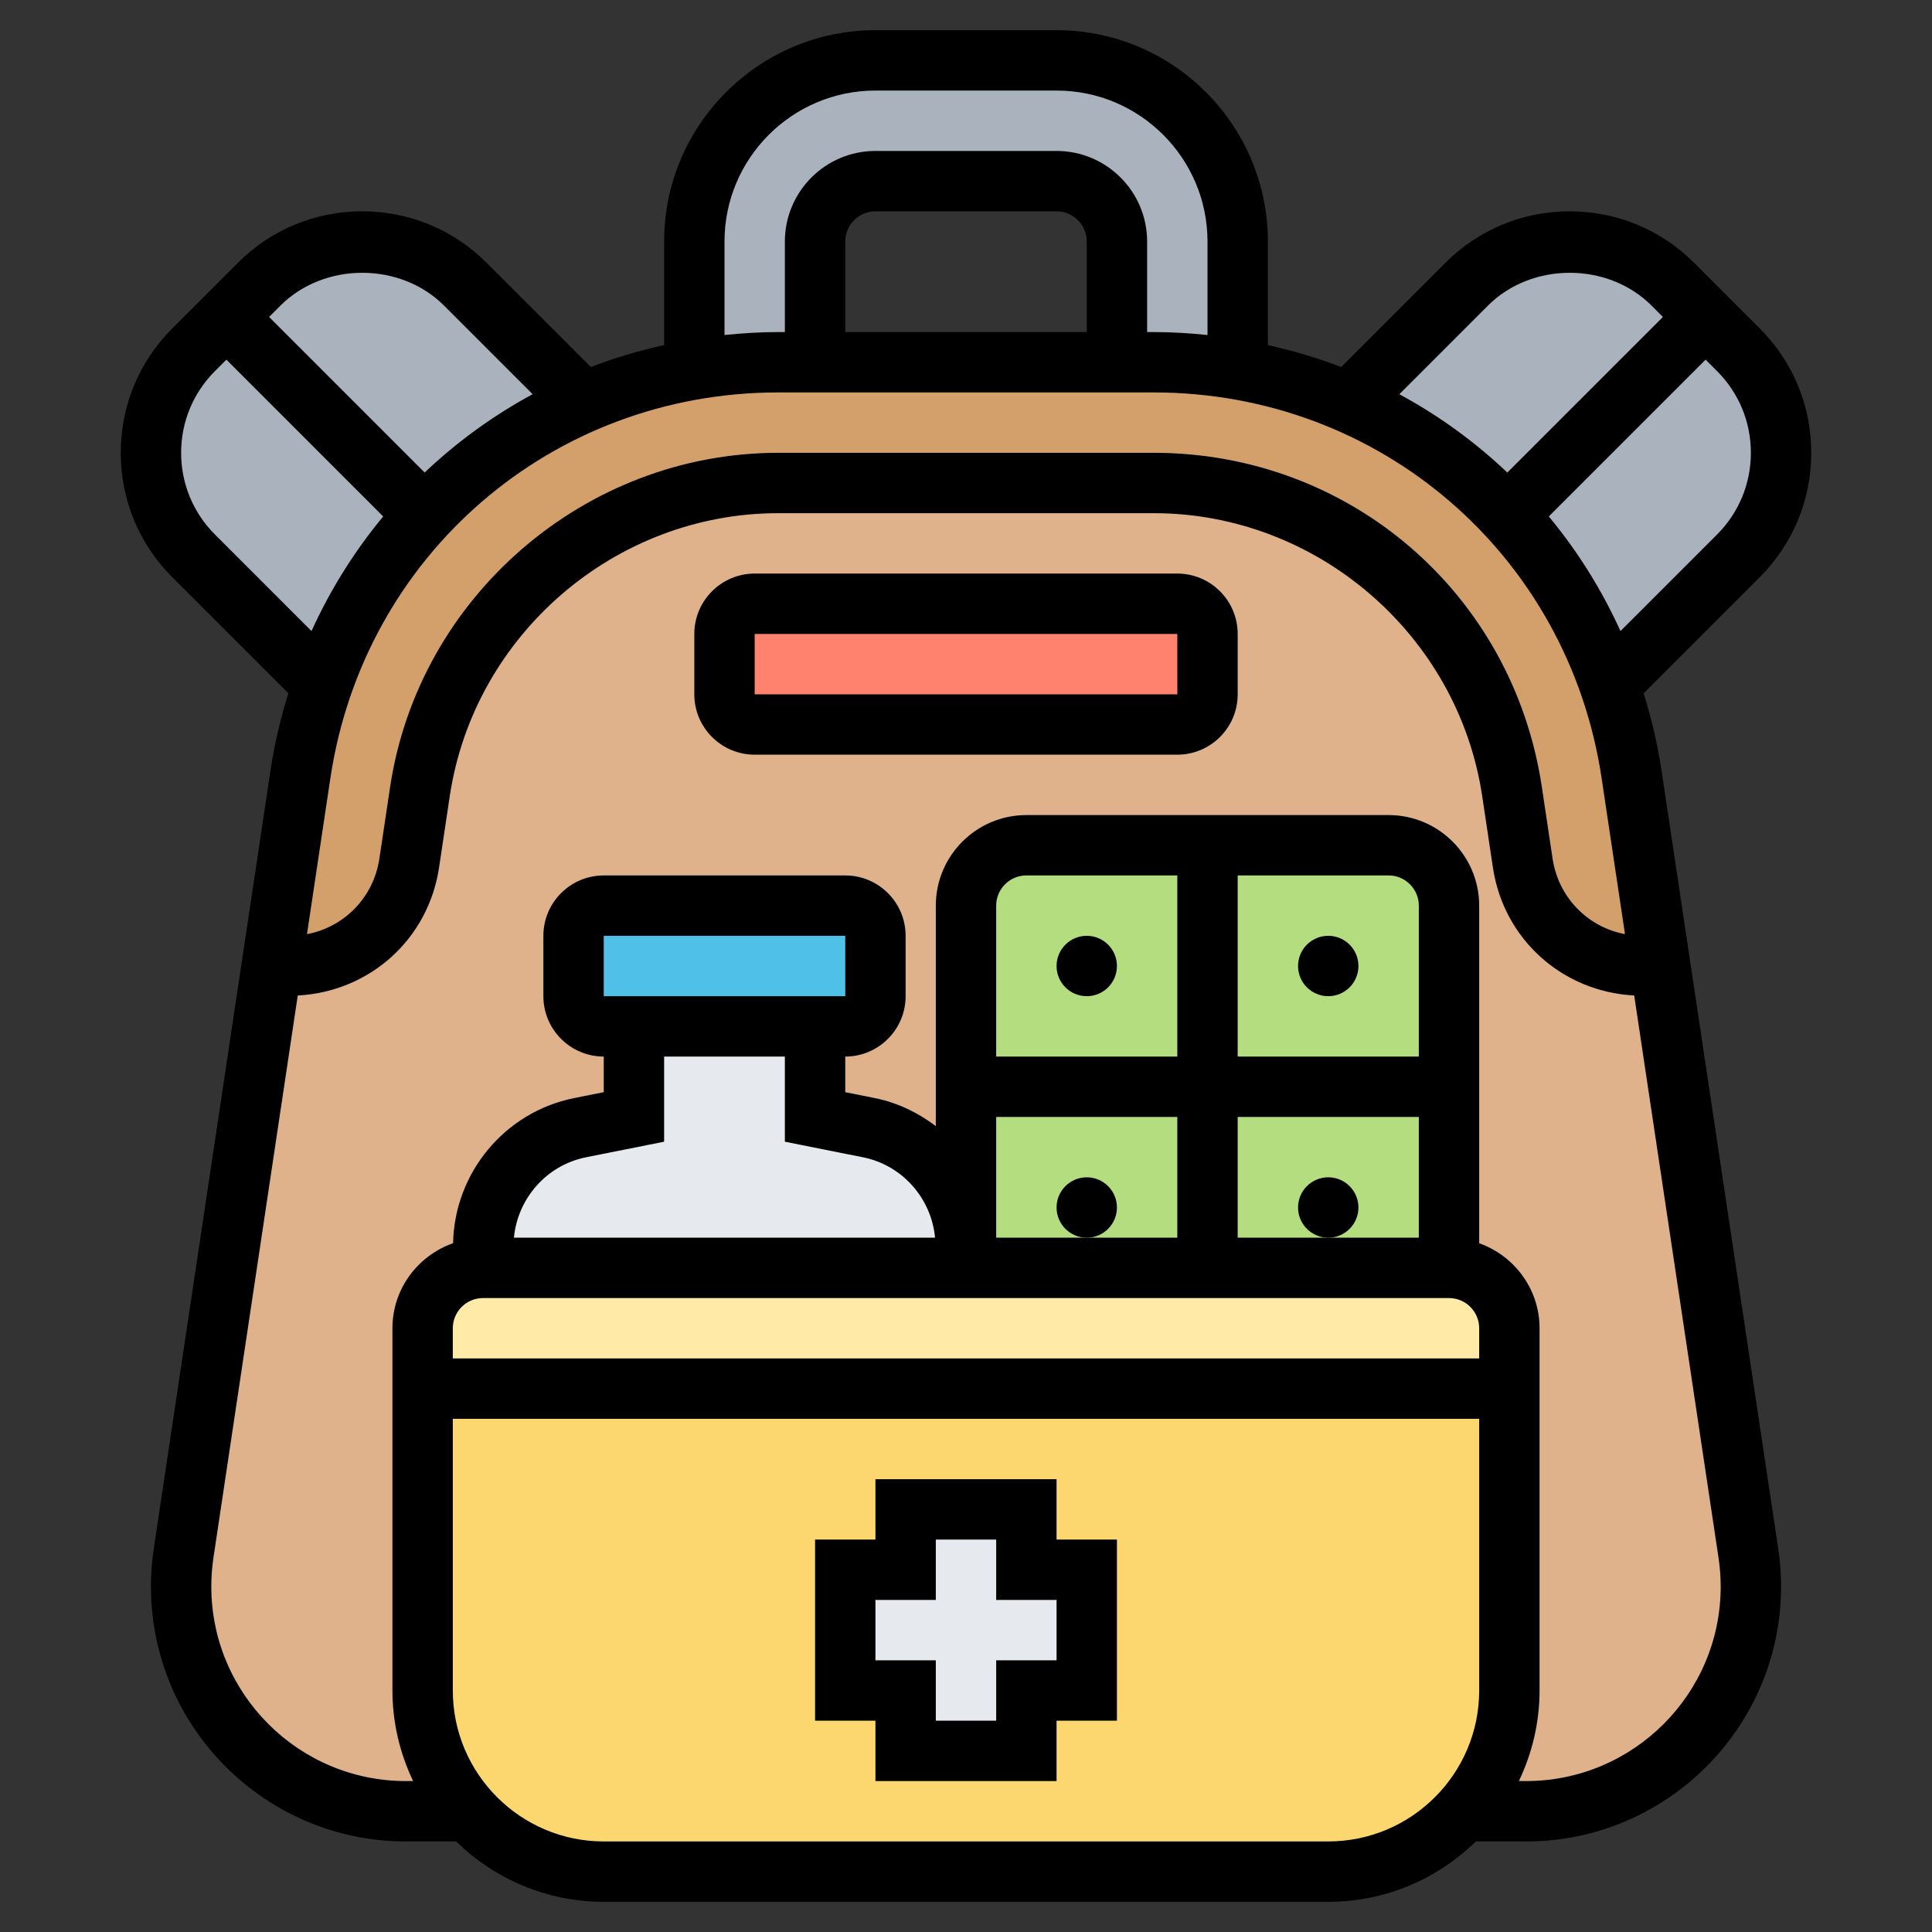
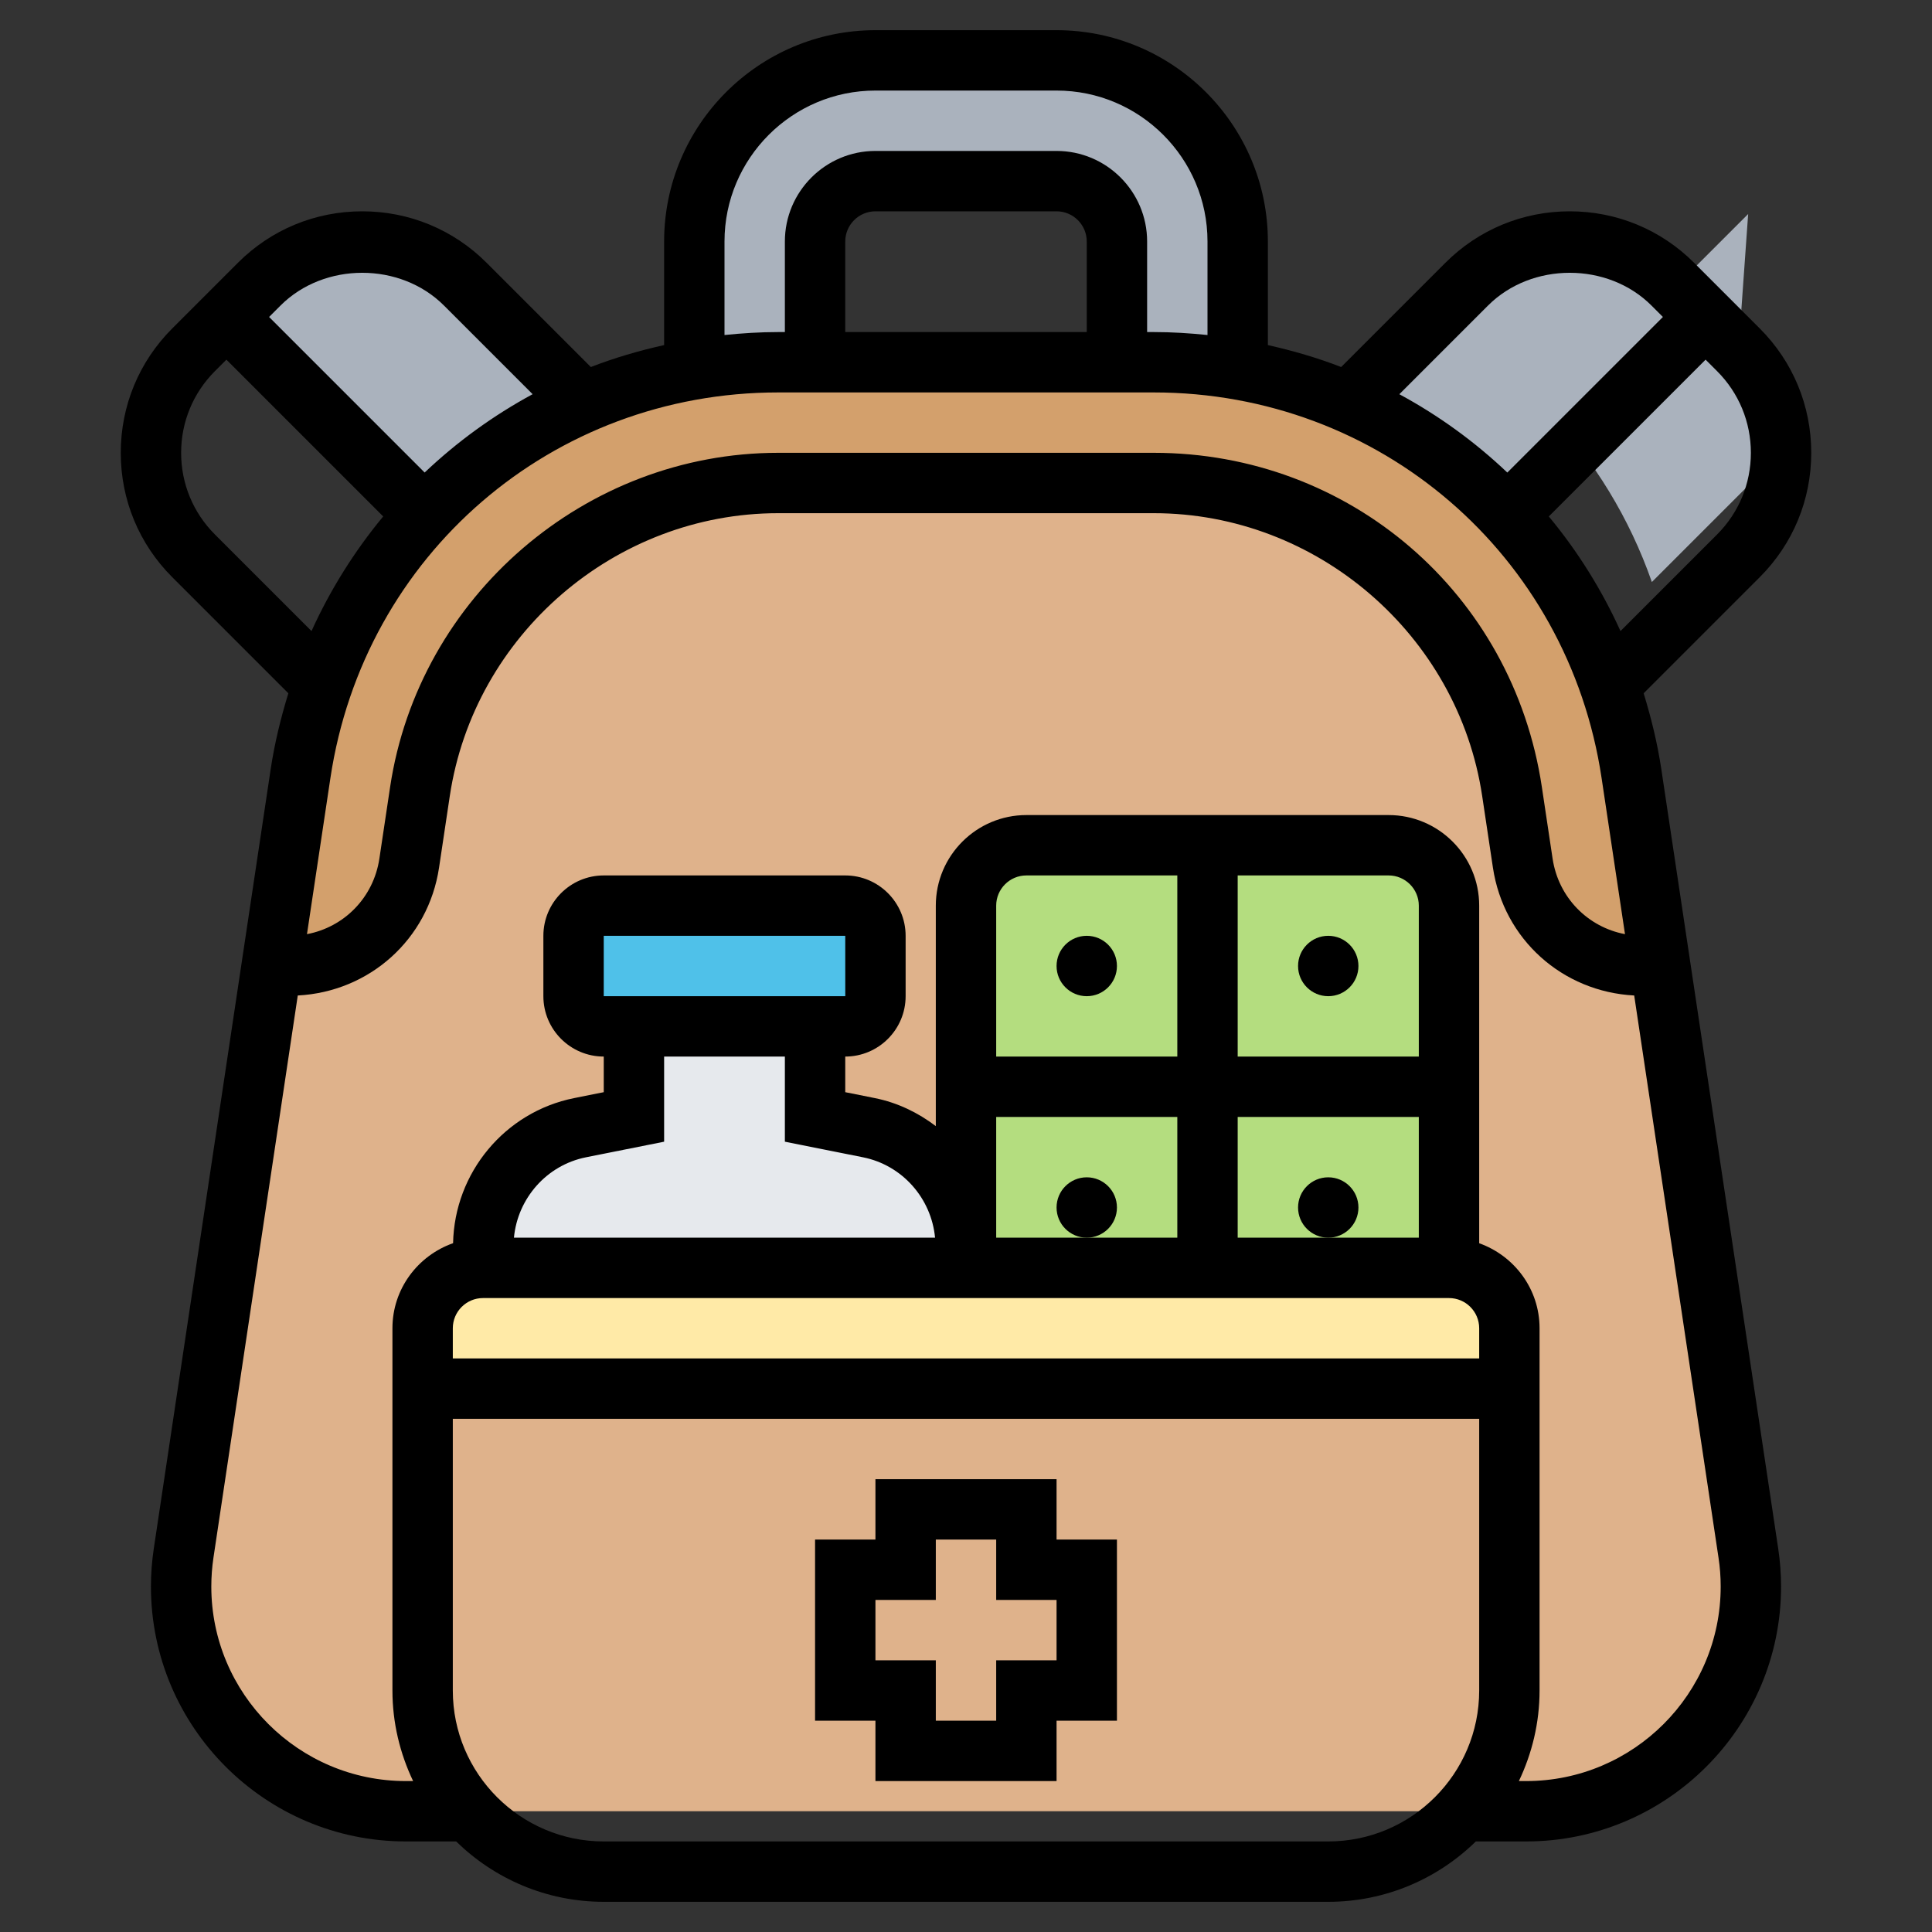
<svg xmlns="http://www.w3.org/2000/svg" id="Layer_5" enable-background="new 0 0 64 64" height="512" viewBox="0 0 64 64" width="512">
  <rect x="0" y="0" width="64" height="64" fill="#333333" stroke="none" />
  <g>
    <g>
      <g>
        <path d="m57.92 51.45-2.92-19.45h-.6c-1.73 0-3.24-1.11-3.79-2.7-.07-.23-.13-.46-.17-.71l-.35-2.37c-.88-5.87-5.93-10.22-11.87-10.22h-12.44c-5.94 0-10.99 4.35-11.87 10.22l-.35 2.37c-.3 1.96-1.98 3.41-3.96 3.41h-.6l-2.92 19.45c-.05.37-.08.74-.08 1.11 0 4.11 3.33 7.44 7.44 7.44h2.1 32.92 2.1c4.11 0 7.44-3.33 7.44-7.44 0-.37-.03-.74-.08-1.11z" fill="#dfb28b" />
      </g>
      <g>
-         <path d="m40 21v2c0 .55-.45 1-1 1h-14c-.55 0-1-.45-1-1v-2c0-.55.45-1 1-1h14c.55 0 1 .45 1 1z" fill="#ff826e" />
-       </g>
+         </g>
      <g>
-         <path d="m57.59 11.59c.9.9 1.41 2.13 1.41 3.41s-.51 2.51-1.41 3.41l-4.28 4.28c-.74-2.12-1.91-4.02-3.4-5.61h.01l6.58-6.58z" fill="#aab2bd" />
+         <path d="m57.59 11.59c.9.9 1.41 2.13 1.41 3.41l-4.28 4.28c-.74-2.12-1.91-4.02-3.4-5.61h.01l6.58-6.58z" fill="#aab2bd" />
      </g>
      <g>
        <path d="m56.5 10.5-6.58 6.58h-.01c-1.47-1.58-3.26-2.86-5.26-3.73l3.94-3.94c.9-.9 2.13-1.41 3.41-1.41s2.51.51 3.41 1.41z" fill="#aab2bd" />
      </g>
      <g>
-         <path d="m14.08 17.08h.01c-1.49 1.59-2.66 3.49-3.4 5.61l-4.28-4.28c-.9-.9-1.41-2.13-1.41-3.41s.51-2.51 1.41-3.41l1.09-1.09z" fill="#aab2bd" />
-       </g>
+         </g>
      <g>
        <path d="m15.41 9.41 3.94 3.94c-2 .87-3.79 2.15-5.26 3.73h-.01l-6.58-6.58 1.09-1.09c.9-.9 2.13-1.41 3.41-1.41s2.51.51 3.41 1.41z" fill="#aab2bd" />
      </g>
      <g>
        <path d="m41 8v4.24c-.91-.16-1.83-.24-2.78-.24h-1.22v-4c0-1.1-.9-2-2-2h-6c-1.1 0-2 .9-2 2v4h-1.22c-.95 0-1.87.08-2.78.24v-4.24c0-3.31 2.69-6 6-6h6c3.31 0 6 2.69 6 6z" fill="#aab2bd" />
      </g>
      <g>
        <path d="m23 12.24c.91-.16 1.83-.24 2.78-.24h1.22 10 1.22c.95 0 1.87.08 2.78.24 1.27.23 2.5.6 3.65 1.11 2 .87 3.79 2.15 5.26 3.73 1.49 1.59 2.66 3.49 3.4 5.61.34.94.58 1.92.73 2.94l.96 6.37h-.6c-1.73 0-3.24-1.11-3.79-2.7-.07-.23-.13-.46-.17-.71l-.35-2.37c-.88-5.87-5.93-10.22-11.87-10.22h-12.44c-5.94 0-10.99 4.35-11.87 10.22l-.35 2.37c-.3 1.96-1.98 3.41-3.96 3.41h-.6l.96-6.37c.15-1.02.39-2 .73-2.94.74-2.12 1.91-4.02 3.4-5.61 1.47-1.58 3.26-2.86 5.26-3.73 1.15-.51 2.38-.88 3.65-1.11z" fill="#d3a06c" />
      </g>
      <g>
-         <path d="m50 46v10c0 1.54-.58 2.94-1.54 4-1.09 1.23-2.69 2-4.46 2h-24c-1.77 0-3.37-.77-4.46-2-.96-1.06-1.54-2.46-1.54-4v-10z" fill="#fcd770" />
-       </g>
+         </g>
      <g>
        <path d="m50 44v2h-36v-2c0-1.1.9-2 2-2h16 8 8c1.1 0 2 .9 2 2z" fill="#ffeaa7" />
      </g>
      <g>
        <path d="m29 31v2c0 .55-.45 1-1 1h-1-6-1c-.55 0-1-.45-1-1v-2c0-.55.45-1 1-1h8c.55 0 1 .45 1 1z" fill="#4fc1e9" />
      </g>
      <g>
        <path d="m32 41.28v.72h-16v-.72c0-1.91 1.35-3.55 3.22-3.92l1.78-.36v-3h6v3l1.78.36c1.87.37 3.22 2.01 3.22 3.92z" fill="#e6e9ed" />
      </g>
      <g>
        <path d="m47.91 29.41c-.25-.82-1.02-1.41-1.91-1.41h-6-6c-1.1 0-2 .9-2 2v6 5.28.72h8 8v-6-6c0-.21-.03-.41-.09-.59z" fill="#b4dd7f" />
      </g>
      <g>
-         <path d="m36 52v4h-2v2h-4v-2h-2v-4h2v-2h4v2z" fill="#e6e9ed" />
-       </g>
+         </g>
    </g>
    <g>
      <path d="m35 49h-6v2h-2v6h2v2h6v-2h2v-6h-2zm0 6h-2v2h-2v-2h-2v-2h2v-2h2v2h2z" />
-       <path d="m39 19h-14c-1.103 0-2 .897-2 2v2c0 1.103.897 2 2 2h14c1.103 0 2-.897 2-2v-2c0-1.103-.897-2-2-2zm-14 4v-2h14l.001 2z" />
      <circle cx="44" cy="32" r="1" />
      <circle cx="36" cy="32" r="1" />
      <circle cx="44" cy="40" r="1" />
      <circle cx="36" cy="40" r="1" />
      <path d="m55.033 25.478c-.13-.866-.336-1.7-.585-2.512l3.845-3.845c1.101-1.1 1.707-2.564 1.707-4.121s-.606-3.021-1.707-4.121l-2.172-2.172c-1.1-1.101-2.564-1.707-4.121-1.707s-3.021.606-4.121 1.707l-3.451 3.451c-.782-.303-1.595-.54-2.428-.727v-3.431c0-3.86-3.14-7-7-7h-6c-3.86 0-7 3.14-7 7v3.431c-.833.186-1.646.424-2.428.727l-3.451-3.451c-1.1-1.101-2.564-1.707-4.121-1.707s-3.021.606-4.121 1.707l-2.172 2.172c-1.101 1.1-1.707 2.564-1.707 4.121s.606 3.021 1.707 4.121l3.845 3.845c-.249.812-.455 1.646-.585 2.512l-3.873 25.824c-.062.412-.094.834-.094 1.254 0 4.656 3.788 8.444 8.445 8.444h1.666c1.263 1.235 2.988 2 4.889 2h24c1.902 0 3.627-.765 4.889-2h1.666c4.657 0 8.445-3.788 8.445-8.444 0-.42-.032-.842-.094-1.253zm-29.254-12.478h12.442c7.485 0 13.724 5.373 14.834 12.775l.775 5.17c-1.234-.234-2.204-1.213-2.398-2.5l-.356-2.374c-.961-6.415-6.368-11.071-12.855-11.071h-12.443c-6.382 0-11.909 4.76-12.855 11.071l-.356 2.374c-.194 1.288-1.164 2.267-2.398 2.5l.776-5.17c1.11-7.402 7.349-12.775 14.834-12.775zm10.221-2h-8v-3c0-.551.449-1 1-1h6c.551 0 1 .449 1 1zm20.879 6.707-3.198 3.198c-.627-1.381-1.427-2.655-2.375-3.797l5.194-5.194.379.379c.723.723 1.121 1.685 1.121 2.707s-.398 1.984-1.121 2.707zm-7.586-7.586c1.446-1.446 3.968-1.446 5.414 0l.379.379-5.154 5.154c-1.071-1.017-2.271-1.889-3.577-2.595zm-25.293-2.121c0-2.757 2.243-5 5-5h6c2.757 0 5 2.243 5 5v3.098c-.586-.06-1.177-.098-1.779-.098h-.221v-3c0-1.654-1.346-3-3-3h-6c-1.654 0-3 1.346-3 3v3h-.221c-.601 0-1.193.038-1.779.098zm-9.293 2.121 2.937 2.937c-1.306.707-2.506 1.579-3.577 2.595l-5.153-5.153.379-.379c1.446-1.446 3.968-1.446 5.414 0zm-7.586 7.586c-.723-.723-1.121-1.685-1.121-2.707s.398-1.984 1.121-2.707l.379-.379 5.194 5.194c-.947 1.143-1.748 2.416-2.375 3.797zm12.879 15.293v-2h8l.001 2zm2 2h4v2.82l2.588.517c1.304.261 2.264 1.359 2.387 2.663h-13.95c.123-1.304 1.083-2.402 2.386-2.663l2.589-.517zm14 6h-3v-4h6v4zm5-4h6v4h-3-3zm6-2h-6v-6h5c.551 0 1 .449 1 1zm-8 0h-6v-5c0-.551.449-1 1-1h5zm-23 8h32c.551 0 1 .448 1 1v1h-34v-1c0-.552.449-1 1-1zm28 18h-24c-2.757 0-5-2.243-5-5v-9h34v9c0 2.757-2.243 5-5 5zm6.555-2h-.24c.434-.911.685-1.926.685-3v-12c0-1.302-.839-2.402-2-2.816v-11.184c0-1.654-1.346-3-3-3h-12c-1.654 0-3 1.346-3 3v7.304c-.586-.444-1.263-.777-2.02-.928l-.98-.196v-1.18c1.103 0 2-.897 2-2v-2c0-1.103-.897-2-2-2h-8c-1.103 0-2 .897-2 2v2c0 1.103.897 2 2 2v1.18l-.981.196c-2.296.459-3.964 2.473-4.01 4.806-1.166.411-2.009 1.513-2.009 2.818v12c0 1.074.251 2.089.685 3h-.24c-3.554 0-6.445-2.891-6.445-6.444 0-.32.024-.642.071-.956l2.793-18.623c2.374-.124 4.323-1.857 4.68-4.235l.356-2.374c.802-5.341 5.478-9.368 10.878-9.368h12.443c5.401 0 10.077 4.027 10.878 9.368l.356 2.374c.357 2.378 2.306 4.111 4.68 4.235l2.793 18.624c.048.313.072.634.072.955 0 3.553-2.891 6.444-6.445 6.444z" />
    </g>
  </g>
</svg>